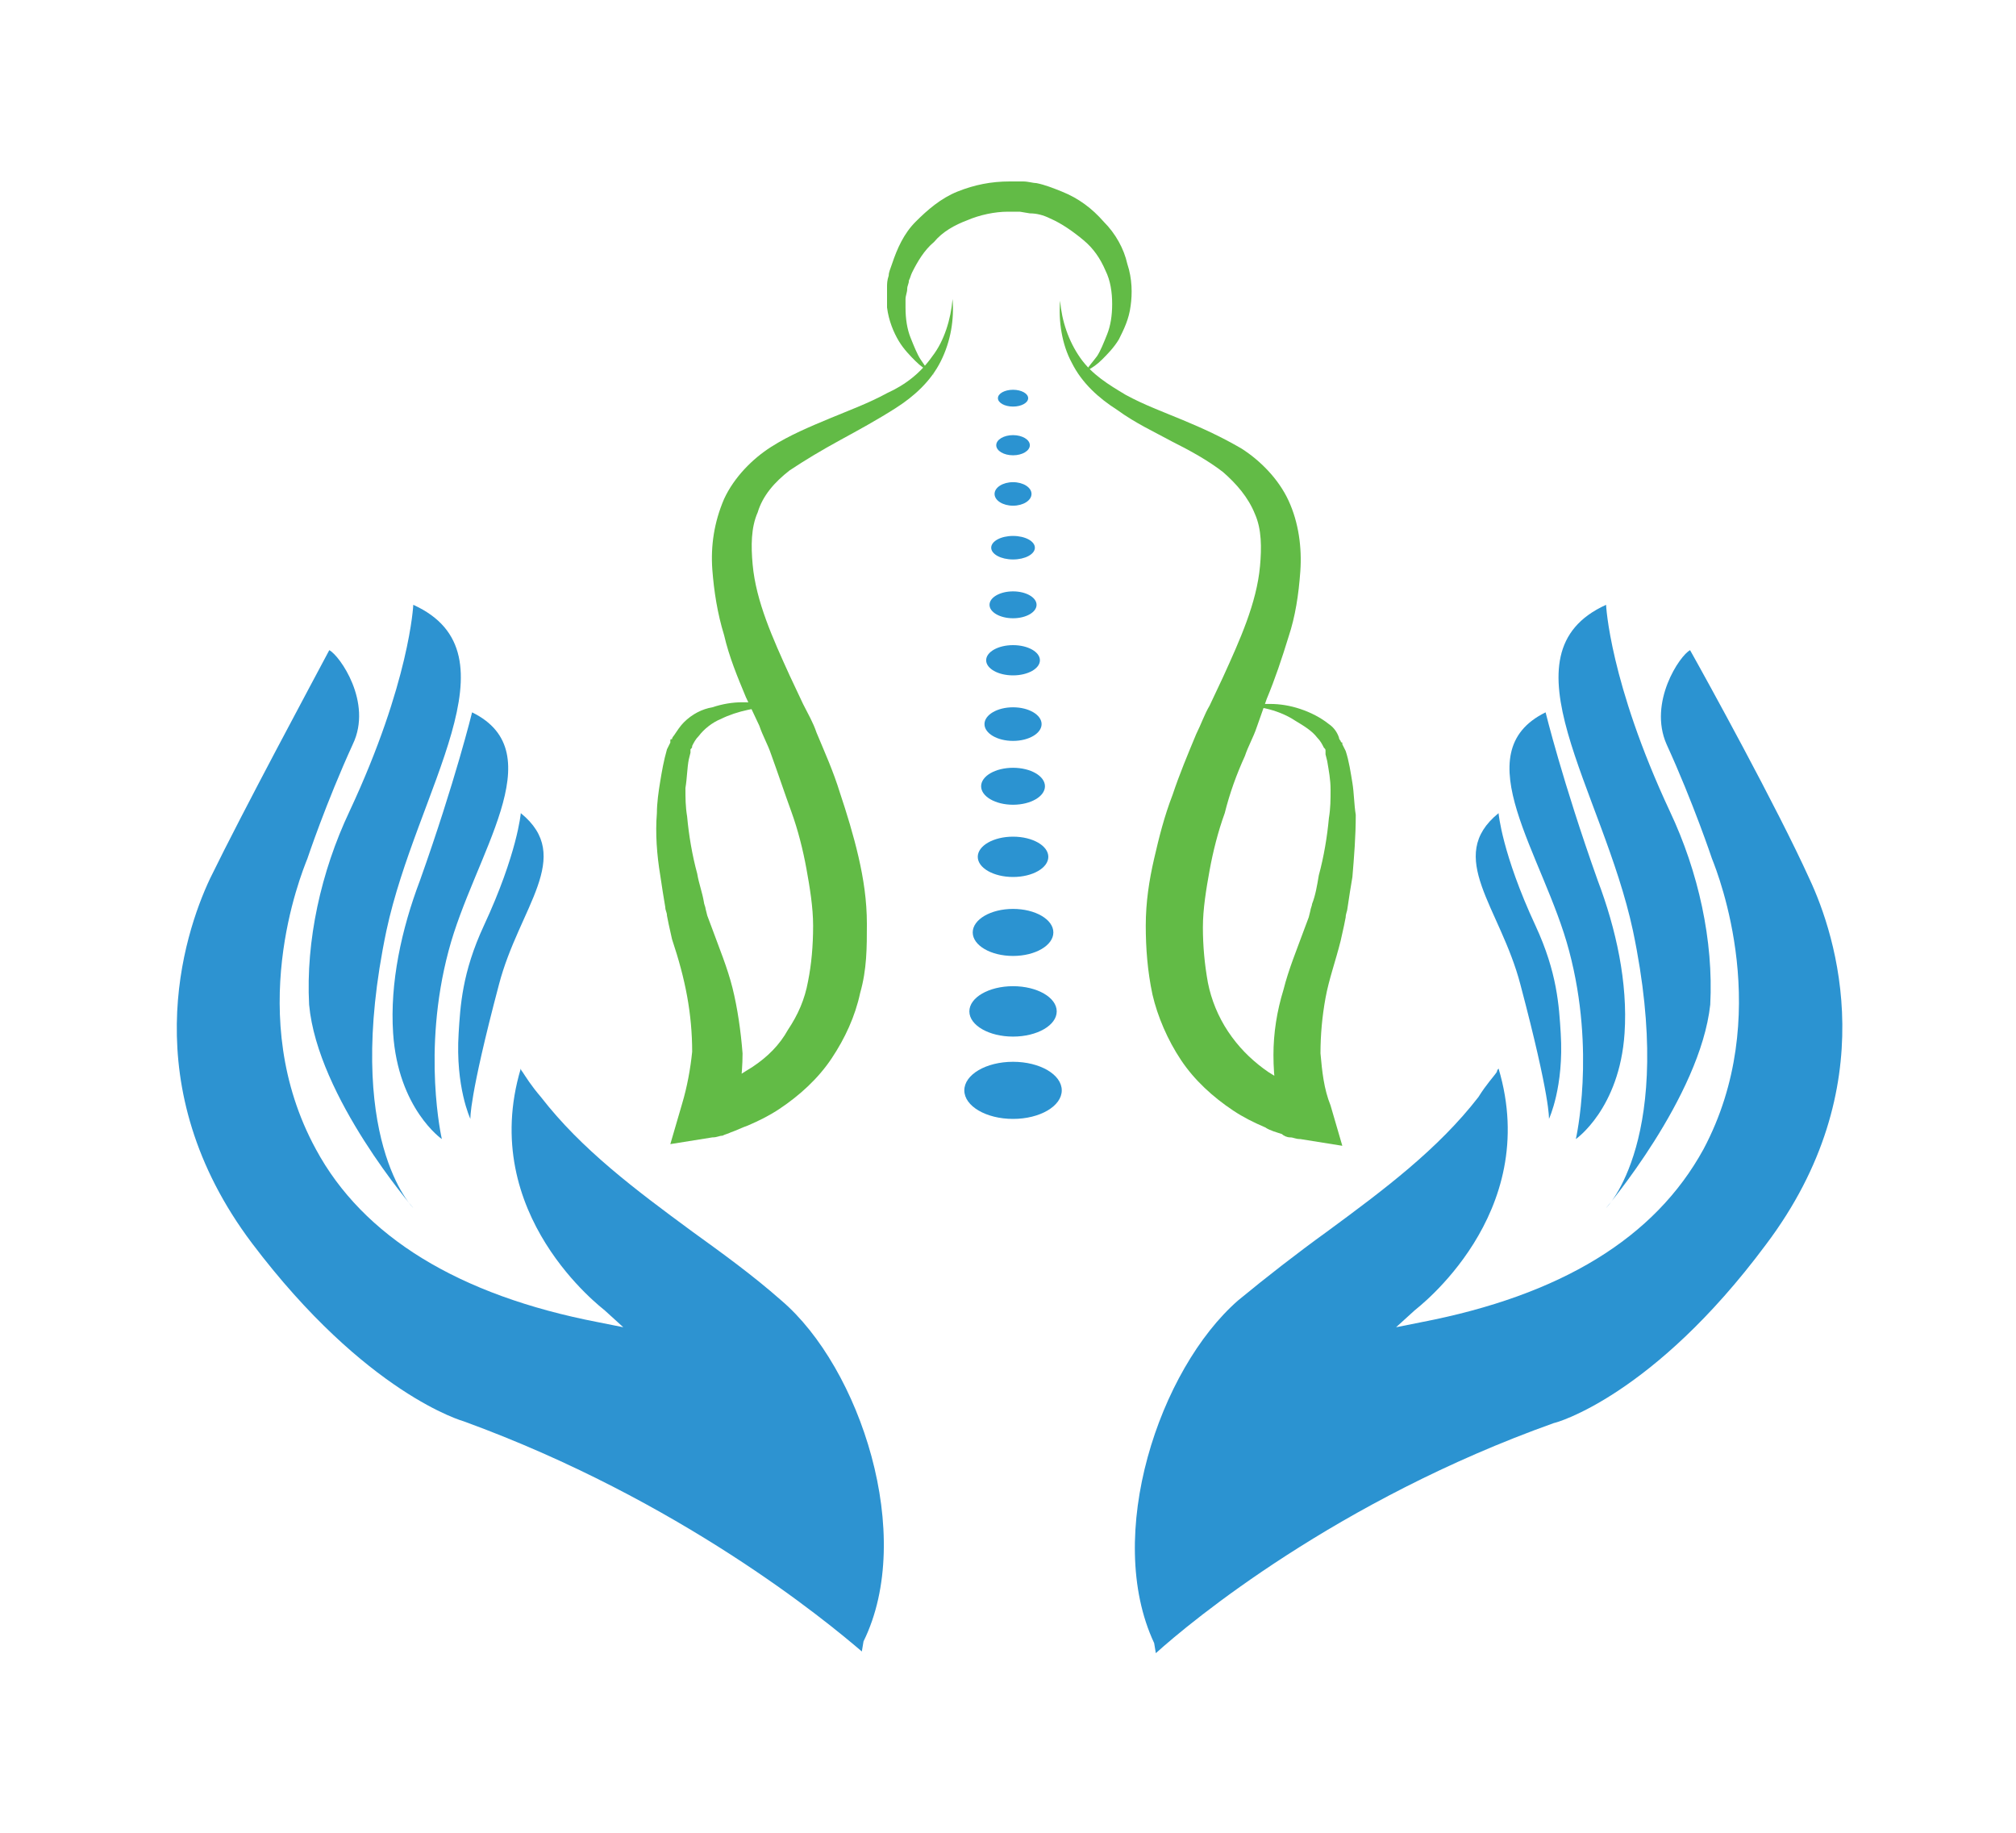
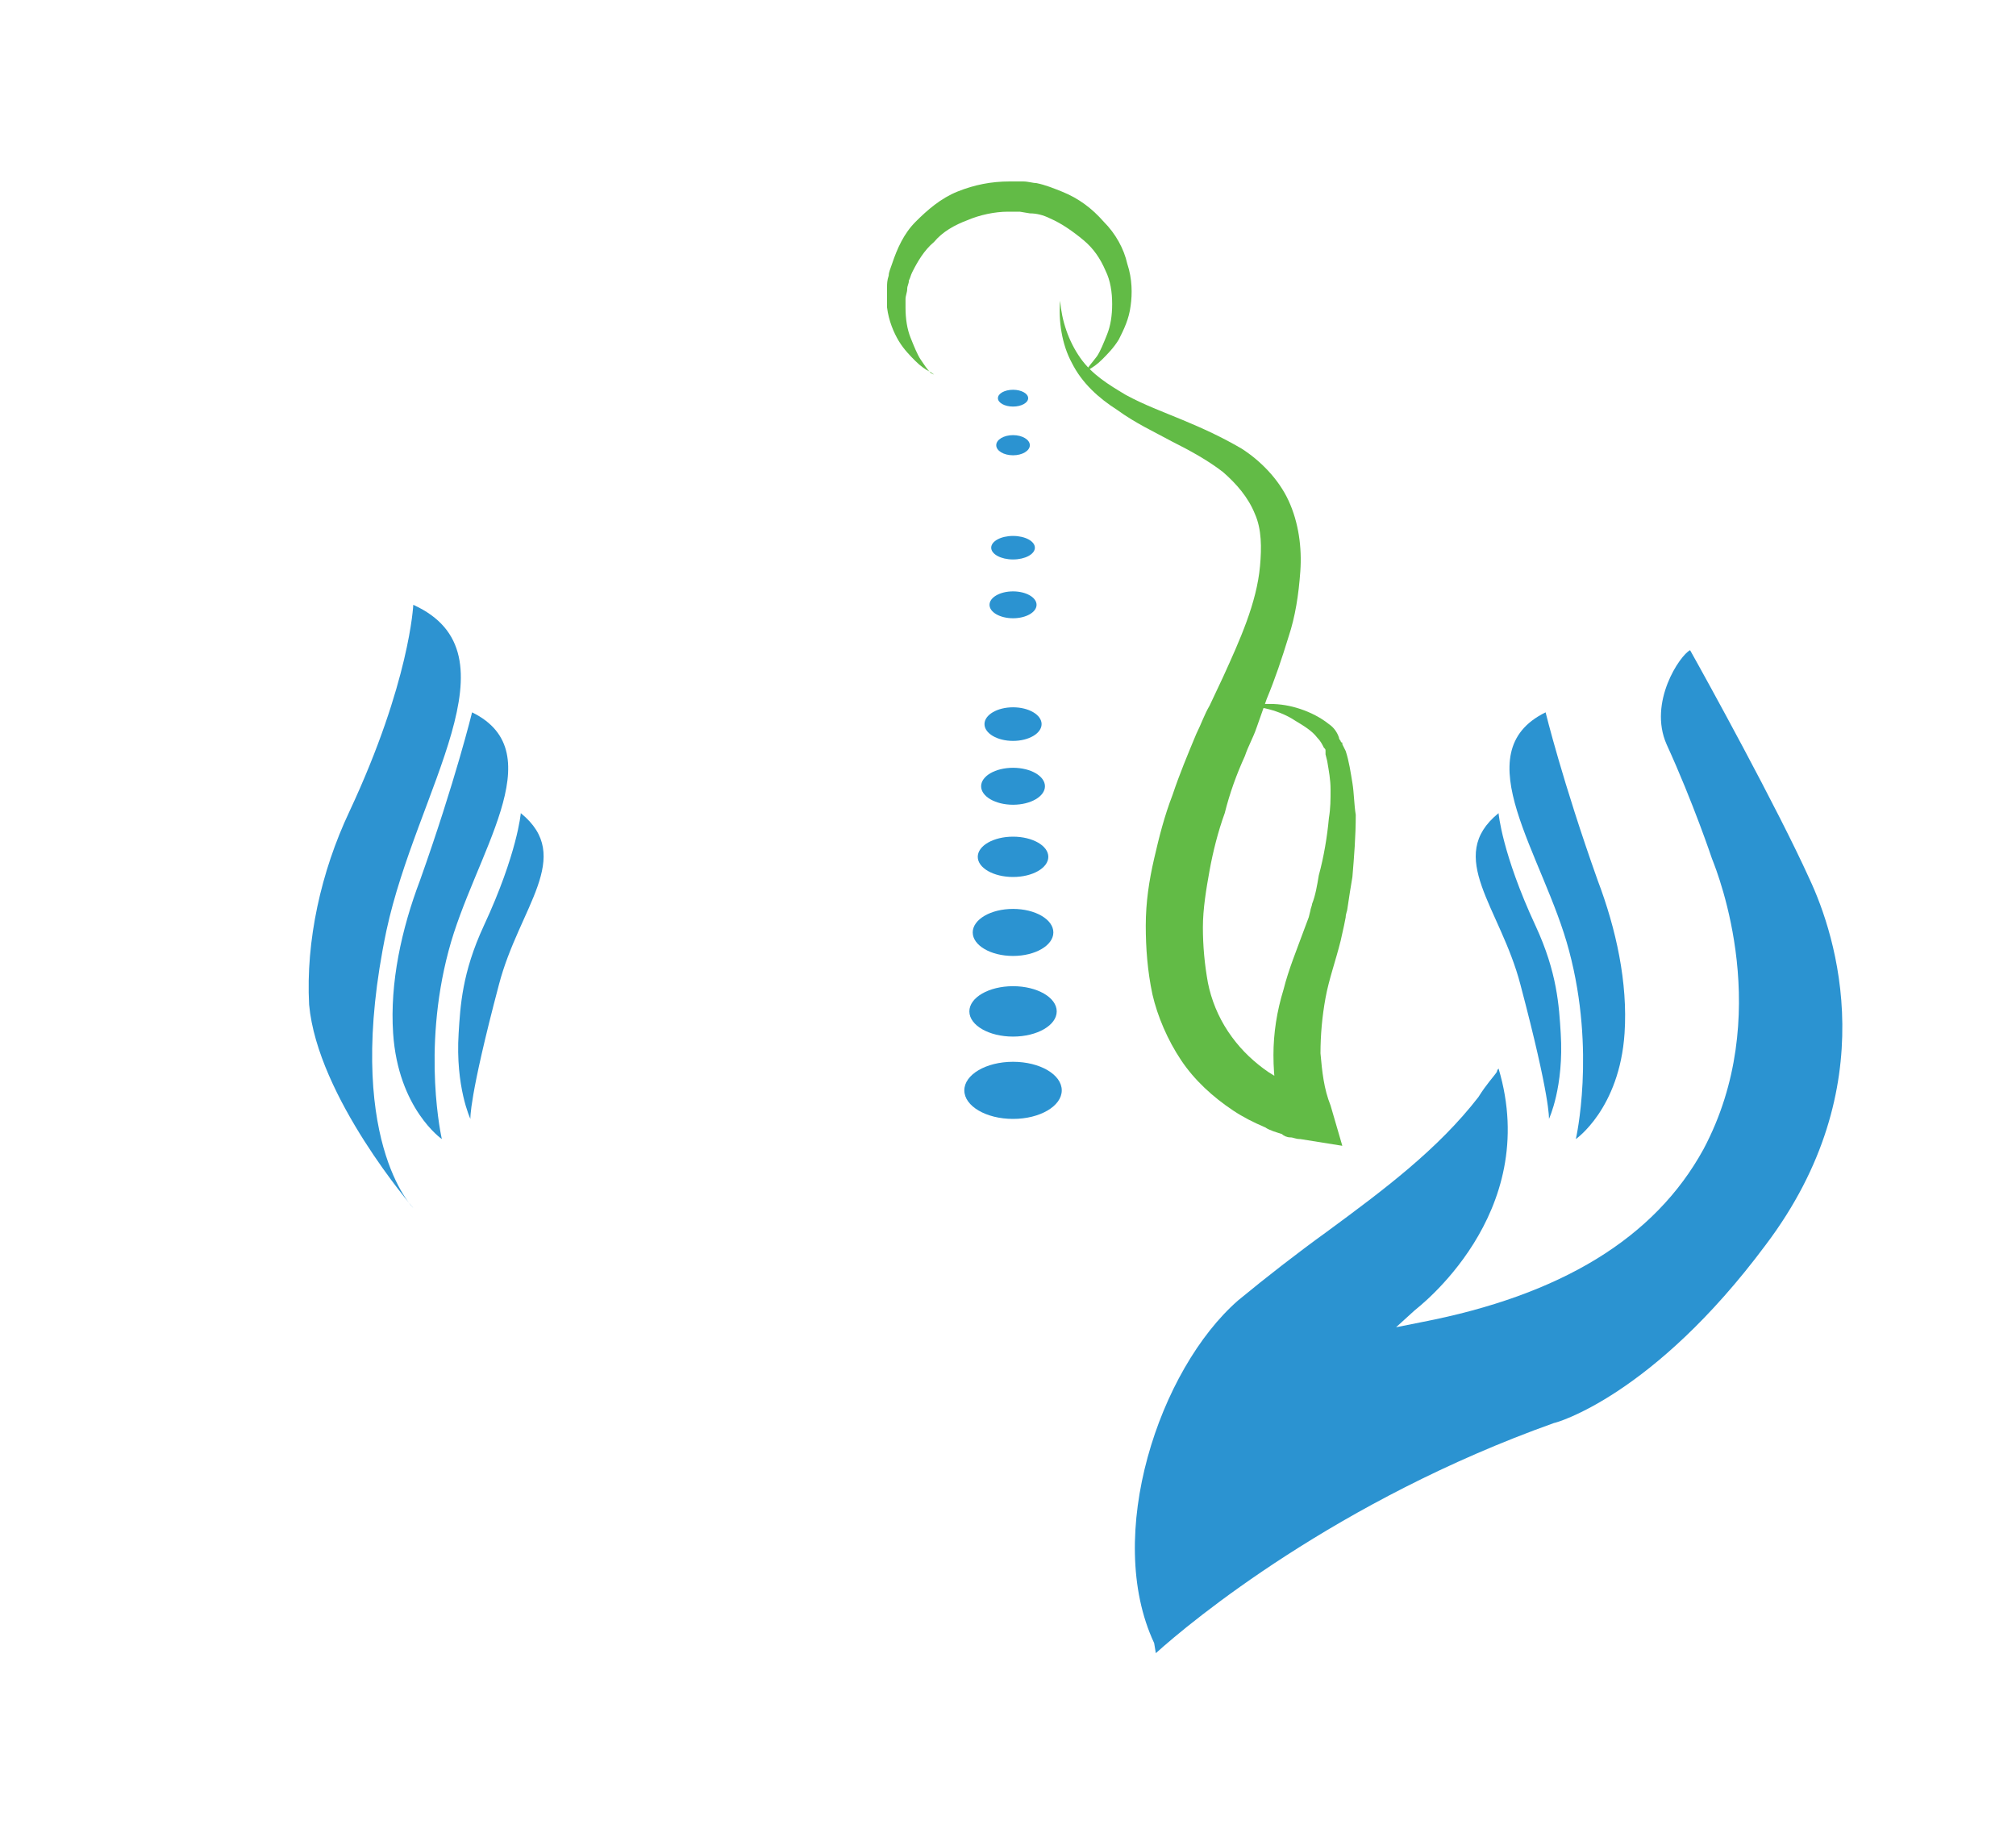
<svg xmlns="http://www.w3.org/2000/svg" version="1.1" id="Layer_1" x="0px" y="0px" width="120px" height="109.1px" viewBox="-232.8 364.7 120 109.1" style="enable-background:new -232.8 364.7 120 109.1;" xml:space="preserve">
  <style type="text/css">
	.st0{fill:none;}
	.st1{fill:#2B93D1;}
	.st2{fill:#62BB46;}
	.st3{fill:#2D93D1;}
</style>
  <g>
    <path class="st0" d="M-169,386" />
    <g>
      <ellipse class="st1" cx="-172.5" cy="391.2" rx="1" ry="0.6" />
    </g>
    <g>
      <ellipse class="st1" cx="-172.5" cy="388.4" rx="0.9" ry="0.5" />
    </g>
-     <path class="st2" d="M-186.5,406.7c-1.2,0.1-2.4,0.3-3.4,0.8c-0.5,0.2-1,0.6-1.3,1c-0.2,0.2-0.3,0.4-0.4,0.6c0,0.1,0,0.1-0.1,0.2   v0.1v0.1l-0.1,0.4c-0.1,0.5-0.1,1.1-0.2,1.7c0,0.6,0,1.1,0.1,1.7c0.1,1.1,0.3,2.3,0.6,3.4c0.1,0.6,0.3,1.1,0.4,1.7   c0,0.1,0.1,0.3,0.1,0.4l0.1,0.4l0.3,0.8c0.4,1.1,0.9,2.3,1.2,3.5s0.5,2.6,0.6,3.9c0,1.3-0.2,2.7-0.5,4l-1.7-1.9l0.3-0.1   c0.1,0,0.2-0.1,0.4-0.1c0.2-0.1,0.5-0.2,0.7-0.3c0.5-0.2,0.9-0.5,1.4-0.8c0.9-0.6,1.6-1.3,2.1-2.2c0.6-0.9,1-1.8,1.2-2.9   c0.2-1,0.3-2.1,0.3-3.3c0-1.1-0.2-2.3-0.4-3.4s-0.5-2.3-0.9-3.4s-0.8-2.3-1.2-3.4c-0.2-0.6-0.5-1.1-0.7-1.7l-0.8-1.7   c-0.5-1.2-1-2.4-1.3-3.7c-0.4-1.3-0.6-2.6-0.7-3.9c-0.1-1.4,0.1-2.8,0.7-4.2c0.6-1.3,1.7-2.4,2.8-3.1s2.3-1.2,3.5-1.7   s2.3-0.9,3.4-1.5c1.1-0.5,2-1.2,2.7-2.2c0.7-0.9,1.1-2.2,1.2-3.4c0.1,1.2-0.1,2.5-0.7,3.7c-0.6,1.2-1.6,2.1-2.7,2.8   c-1.1,0.7-2.2,1.3-3.3,1.9s-2.1,1.2-3,1.8c-0.9,0.7-1.6,1.5-1.9,2.5c-0.4,0.9-0.4,2-0.3,3.1c0.1,1.1,0.4,2.2,0.8,3.3   c0.4,1.1,0.9,2.2,1.4,3.3l0.8,1.7c0.3,0.6,0.6,1.1,0.8,1.7c0.5,1.2,1,2.3,1.4,3.6c0.4,1.2,0.8,2.5,1.1,3.8s0.5,2.6,0.5,4   s0,2.7-0.4,4.1c-0.3,1.4-0.9,2.7-1.7,3.9c-0.8,1.2-1.9,2.2-3.1,3c-0.6,0.4-1.2,0.7-1.9,1c-0.3,0.1-0.7,0.3-1,0.4   c-0.2,0.1-0.3,0.1-0.5,0.2c-0.2,0-0.3,0.1-0.6,0.1l-2.5,0.4l0.7-2.4c0.3-1,0.5-2.1,0.6-3.1c0-1.1-0.1-2.2-0.3-3.3s-0.5-2.2-0.9-3.4   l-0.2-0.9l-0.1-0.5c0-0.2-0.1-0.3-0.1-0.5c-0.1-0.6-0.2-1.2-0.3-1.9c-0.2-1.2-0.3-2.5-0.2-3.7c0-0.6,0.1-1.3,0.2-1.9   c0.1-0.6,0.2-1.2,0.4-1.9l0.2-0.4v-0.1c0-0.1,0-0.1,0.1-0.1c0-0.1,0.1-0.2,0.1-0.2c0.2-0.3,0.4-0.6,0.6-0.8   c0.5-0.5,1.1-0.8,1.7-0.9c0.6-0.2,1.2-0.3,1.8-0.3C-187.7,406.5-187.1,406.6-186.5,406.7z" />
    <path class="st2" d="M-159,406.7c0.6-0.1,1.2-0.1,1.8-0.1s1.2,0.1,1.8,0.3c0.6,0.2,1.2,0.5,1.7,0.9c0.3,0.2,0.5,0.5,0.6,0.8   c0,0.1,0.1,0.2,0.1,0.2s0,0.1,0.1,0.1v0.1l0.2,0.4c0.2,0.6,0.3,1.3,0.4,1.9s0.1,1.3,0.2,1.9c0,1.3-0.1,2.5-0.2,3.7   c-0.1,0.6-0.2,1.2-0.3,1.9c0,0.1-0.1,0.3-0.1,0.5l-0.1,0.5l-0.2,0.9c-0.3,1.2-0.7,2.3-0.9,3.4s-0.3,2.2-0.3,3.3   c0.1,1.1,0.2,2.1,0.6,3.1l0.7,2.4l-2.5-0.4c-0.3,0-0.4-0.1-0.6-0.1c-0.2,0-0.4-0.1-0.5-0.2c-0.3-0.1-0.7-0.2-1-0.4   c-0.7-0.3-1.3-0.6-1.9-1c-1.2-0.8-2.3-1.8-3.1-3s-1.4-2.6-1.7-3.9c-0.3-1.4-0.4-2.8-0.4-4.1c0-1.4,0.2-2.7,0.5-4s0.6-2.5,1.1-3.8   c0.4-1.2,0.9-2.4,1.4-3.6c0.3-0.6,0.5-1.2,0.8-1.7l0.8-1.7c0.5-1.1,1-2.2,1.4-3.3c0.4-1.1,0.7-2.2,0.8-3.3c0.1-1.1,0.1-2.2-0.3-3.1   c-0.4-1-1.1-1.8-1.9-2.5c-0.9-0.7-2-1.3-3-1.8c-1.1-0.6-2.2-1.1-3.3-1.9c-1.1-0.7-2.1-1.6-2.7-2.8c-0.6-1.1-0.8-2.5-0.7-3.7   c0.1,1.2,0.5,2.4,1.2,3.4s1.7,1.6,2.7,2.2c1.1,0.6,2.2,1,3.4,1.5s2.3,1,3.5,1.7c1.1,0.7,2.2,1.8,2.8,3.1c0.6,1.3,0.8,2.8,0.7,4.2   c-0.1,1.4-0.3,2.7-0.7,3.9c-0.4,1.3-0.8,2.5-1.3,3.7l-0.6,1.7c-0.2,0.6-0.5,1.1-0.7,1.7c-0.5,1.1-0.9,2.2-1.2,3.4   c-0.4,1.1-0.7,2.3-0.9,3.4s-0.4,2.3-0.4,3.4s0.1,2.2,0.3,3.3c0.2,1,0.6,2,1.2,2.9c0.6,0.9,1.3,1.6,2.1,2.2c0.4,0.3,0.9,0.6,1.4,0.8   c0.2,0.1,0.5,0.2,0.7,0.3c0.1,0,0.2,0.1,0.4,0.1l0.3,0.1l-1.7,1.9c-0.3-1.3-0.5-2.6-0.5-4c0-1.3,0.2-2.6,0.6-3.9   c0.3-1.2,0.8-2.4,1.2-3.5l0.3-0.8l0.1-0.4c0-0.1,0.1-0.3,0.1-0.4c0.2-0.5,0.3-1.1,0.4-1.7c0.3-1.1,0.5-2.3,0.6-3.4   c0.1-0.6,0.1-1.1,0.1-1.7s-0.1-1.1-0.2-1.7l-0.1-0.4v-0.1c0,0,0,0,0-0.1s0-0.1-0.1-0.2c-0.1-0.2-0.2-0.4-0.4-0.6   c-0.3-0.4-0.8-0.7-1.3-1C-156.6,407-157.8,406.7-159,406.7z" />
    <path class="st2" d="M-177.2,387c0,0-0.1-0.1-0.3-0.2s-0.5-0.3-0.8-0.6c-0.3-0.3-0.7-0.7-1-1.2s-0.6-1.2-0.7-2c0-0.1,0-0.2,0-0.3   s0-0.2,0-0.3c0-0.2,0-0.4,0-0.6s0-0.4,0.1-0.7c0-0.2,0.1-0.4,0.2-0.7c0.3-0.9,0.7-1.8,1.4-2.5s1.5-1.4,2.5-1.8s2-0.6,3.1-0.6l0,0   h0.1l0,0h0.1h0.2h0.4c0.3,0,0.6,0.1,0.8,0.1c0.5,0.1,1,0.3,1.5,0.5c1,0.4,1.8,1,2.5,1.8c0.7,0.7,1.2,1.6,1.4,2.5   c0.3,0.9,0.3,1.8,0.2,2.5c-0.1,0.8-0.4,1.4-0.7,2c-0.3,0.5-0.7,0.9-1,1.2c-0.3,0.3-0.6,0.5-0.8,0.6c-0.2,0.3-0.3,0.3-0.3,0.3   s0.1-0.1,0.2-0.3c0.1-0.2,0.3-0.4,0.6-0.8c0.2-0.3,0.4-0.8,0.6-1.3s0.3-1.1,0.3-1.8s-0.1-1.4-0.4-2c-0.3-0.7-0.7-1.3-1.3-1.8   s-1.3-1-2-1.3c-0.4-0.2-0.8-0.3-1.2-0.3l-0.6-0.1h-0.7c-0.8,0-1.7,0.2-2.4,0.5c-0.8,0.3-1.5,0.7-2,1.3c-0.6,0.5-1,1.2-1.3,1.8   c-0.1,0.2-0.1,0.3-0.2,0.5c0,0.2-0.1,0.3-0.1,0.5s-0.1,0.4-0.1,0.6c0,0.1,0,0.3,0,0.5c0,0.7,0.1,1.3,0.3,1.8s0.4,1,0.6,1.3   c0.2,0.3,0.4,0.6,0.6,0.8C-177.2,387-177.2,387-177.2,387z" />
    <ellipse class="st1" cx="-172.5" cy="429.6" rx="2.9" ry="1.7" />
    <ellipse class="st1" cx="-172.5" cy="424.9" rx="2.6" ry="1.5" />
    <ellipse class="st1" cx="-172.5" cy="420.2" rx="2.4" ry="1.4" />
    <ellipse class="st1" cx="-172.5" cy="415.7" rx="2.1" ry="1.2" />
    <ellipse class="st1" cx="-172.5" cy="411.5" rx="1.9" ry="1.1" />
    <ellipse class="st1" cx="-172.5" cy="407.8" rx="1.7" ry="1" />
-     <ellipse class="st1" cx="-172.5" cy="404" rx="1.6" ry="0.9" />
    <ellipse class="st1" cx="-172.5" cy="400.7" rx="1.4" ry="0.8" />
    <ellipse class="st1" cx="-172.5" cy="397.3" rx="1.3" ry="0.7" />
-     <ellipse class="st1" cx="-172.5" cy="394.1" rx="1.1" ry="0.7" />
    <g>
      <g>
-         <path class="st3" d="M-186.3,442.1c-1.7-1.5-3.5-2.8-5.3-4.1c-3.4-2.5-6.6-4.9-9-8c-0.6-0.7-0.9-1.2-1.1-1.5c0,0-0.1-0.1-0.1-0.2     l0,0c-0.2-0.2-0.1-0.1,0,0c-2.6,8.7,4.9,14.3,5,14.4l1.1,1l-1.5-0.3c-8.3-1.6-14-5.1-16.8-10.3c-4.3-7.9-0.9-16.3-0.5-17.3     c0,0,1.1-3.3,2.7-6.8c1.2-2.5-0.8-5.3-1.4-5.6c-0.9,1.7-5.1,9.5-7.1,13.6c-1.6,3.4-4.5,12.4,2.5,21.7c6.8,9,12.6,10.6,12.6,10.6     c12.9,4.7,21.6,11.9,23.7,13.7l0.1-0.6l0,0C-178.3,456.1-181.6,446.1-186.3,442.1z" />
-       </g>
+         </g>
      <path class="st3" d="M-208.2,436.6c0,0-4.2-4.1-1.6-16.5c1.8-8.4,8-16.5,1.6-19.4c0,0-0.2,4.6-3.8,12.3c-1.7,3.6-2.6,7.7-2.4,11.5    C-213.9,430-208.2,436.6-208.2,436.6z" />
      <path class="st3" d="M-206.5,432.5c0,0-1.2-5.2,0.4-11.2c1.5-5.7,6.3-11.8,1.4-14.2c0,0-1,4.1-3.1,10c-1.1,2.9-1.8,6.1-1.6,9.1    C-209.1,430.7-206.5,432.5-206.5,432.5z" />
      <path class="st3" d="M-204.8,431.3c0,0-0.1-1.2,1.7-8c1.2-4.6,4.5-7.6,1.3-10.2c0,0-0.2,2.4-2.2,6.7c-1.3,2.8-1.4,4.8-1.5,6.4    C-205.7,429.4-204.8,431.3-204.8,431.3z" />
    </g>
    <g>
      <g>
        <path class="st1" d="M-125.1,417c-1.9-4.2-6.2-12-7.1-13.6c-0.6,0.3-2.5,3.1-1.4,5.6c1.6,3.5,2.7,6.8,2.7,6.8     c0.4,1,3.7,9.4-0.5,17.3c-2.9,5.3-8.5,8.7-16.8,10.3l-1.5,0.3l1.1-1c0.1-0.1,7.6-5.7,5-14.4c0.1-0.1,0.2-0.2,0,0l0,0     c-0.1,0.1-0.1,0.2-0.1,0.2c-0.2,0.3-0.6,0.7-1.1,1.5c-2.4,3.1-5.6,5.5-9,8c-1.8,1.3-3.6,2.7-5.3,4.1c-4.7,4.1-8,14-5,20.4l0,0     l0.1,0.6c2.1-1.9,10.8-9.1,23.7-13.7c0.1,0,5.9-1.6,12.6-10.6C-120.6,429.4-123.5,420.4-125.1,417z" />
      </g>
-       <path class="st1" d="M-137.2,436.6c0,0,4.2-4.1,1.6-16.5c-1.8-8.4-8-16.5-1.6-19.4c0,0,0.2,4.6,3.8,12.3c1.7,3.6,2.6,7.7,2.4,11.5    C-131.6,430-137.2,436.6-137.2,436.6z" />
      <path class="st1" d="M-139,432.5c0,0,1.2-5.2-0.4-11.2c-1.5-5.7-6.3-11.8-1.4-14.2c0,0,1,4.1,3.1,10c1.1,2.9,1.8,6.1,1.6,9.1    C-136.4,430.7-139,432.5-139,432.5z" />
      <path class="st1" d="M-140.6,431.3c0,0,0.1-1.2-1.7-8c-1.2-4.6-4.5-7.6-1.3-10.2c0,0,0.2,2.4,2.2,6.7c1.3,2.8,1.4,4.8,1.5,6.4    C-139.7,429.4-140.6,431.3-140.6,431.3z" />
    </g>
  </g>
</svg>